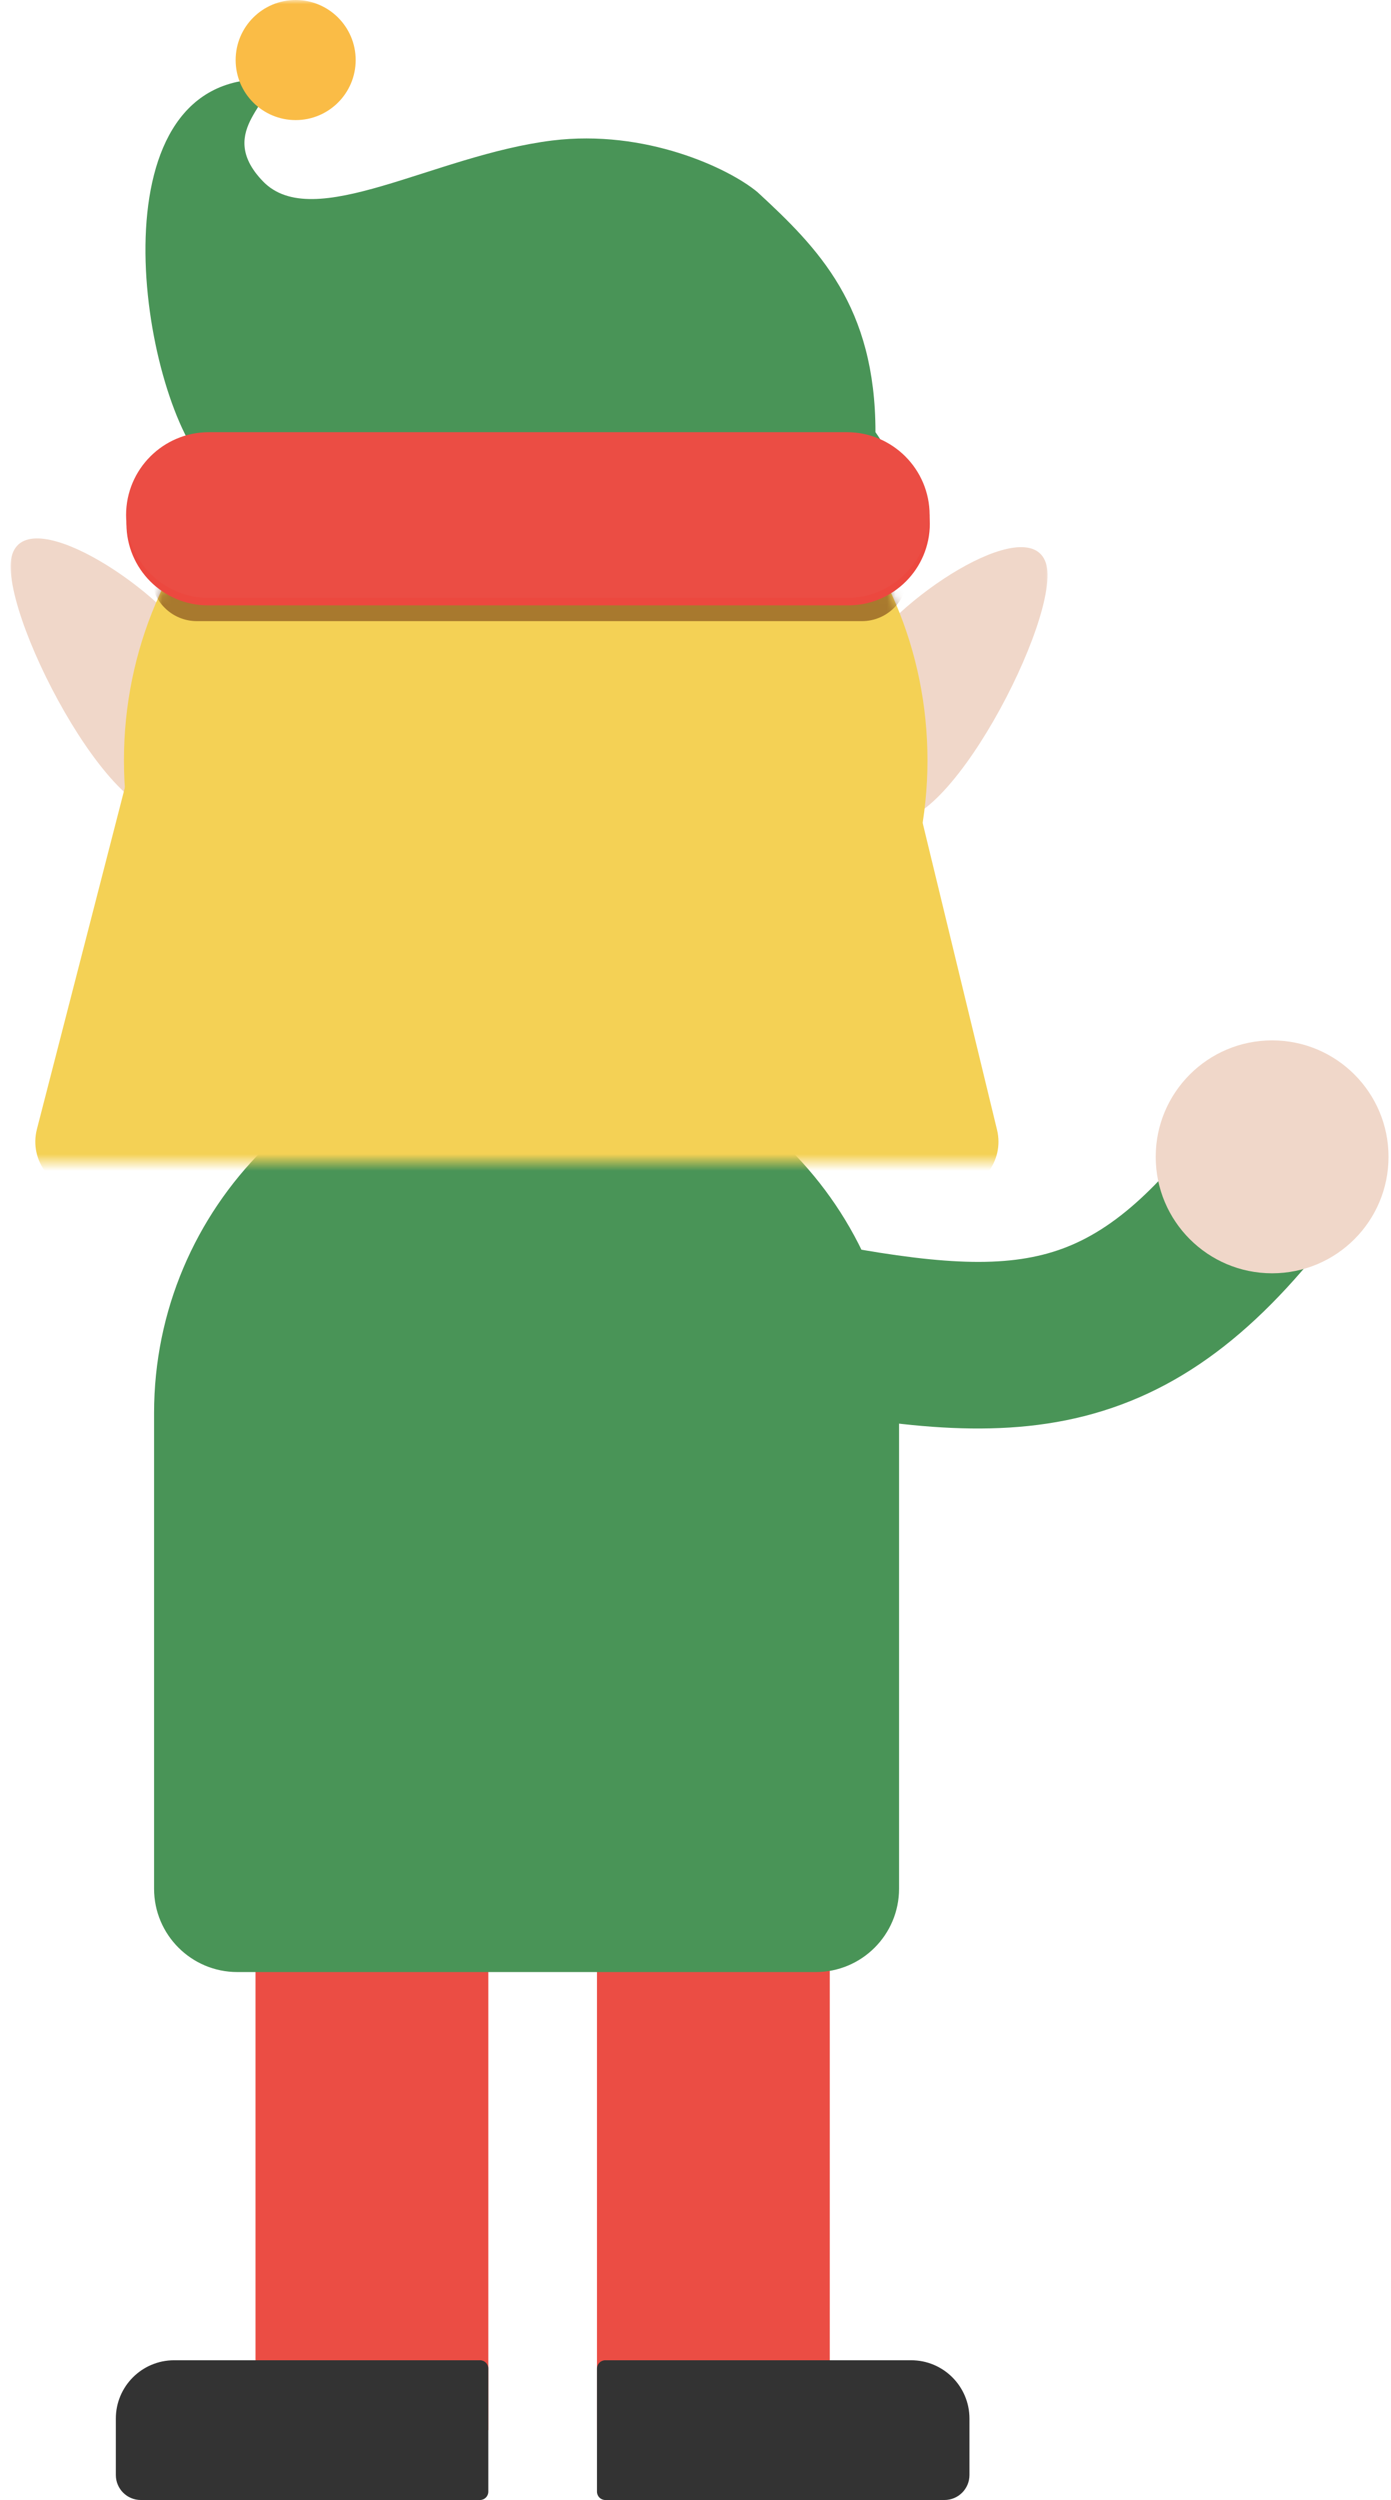
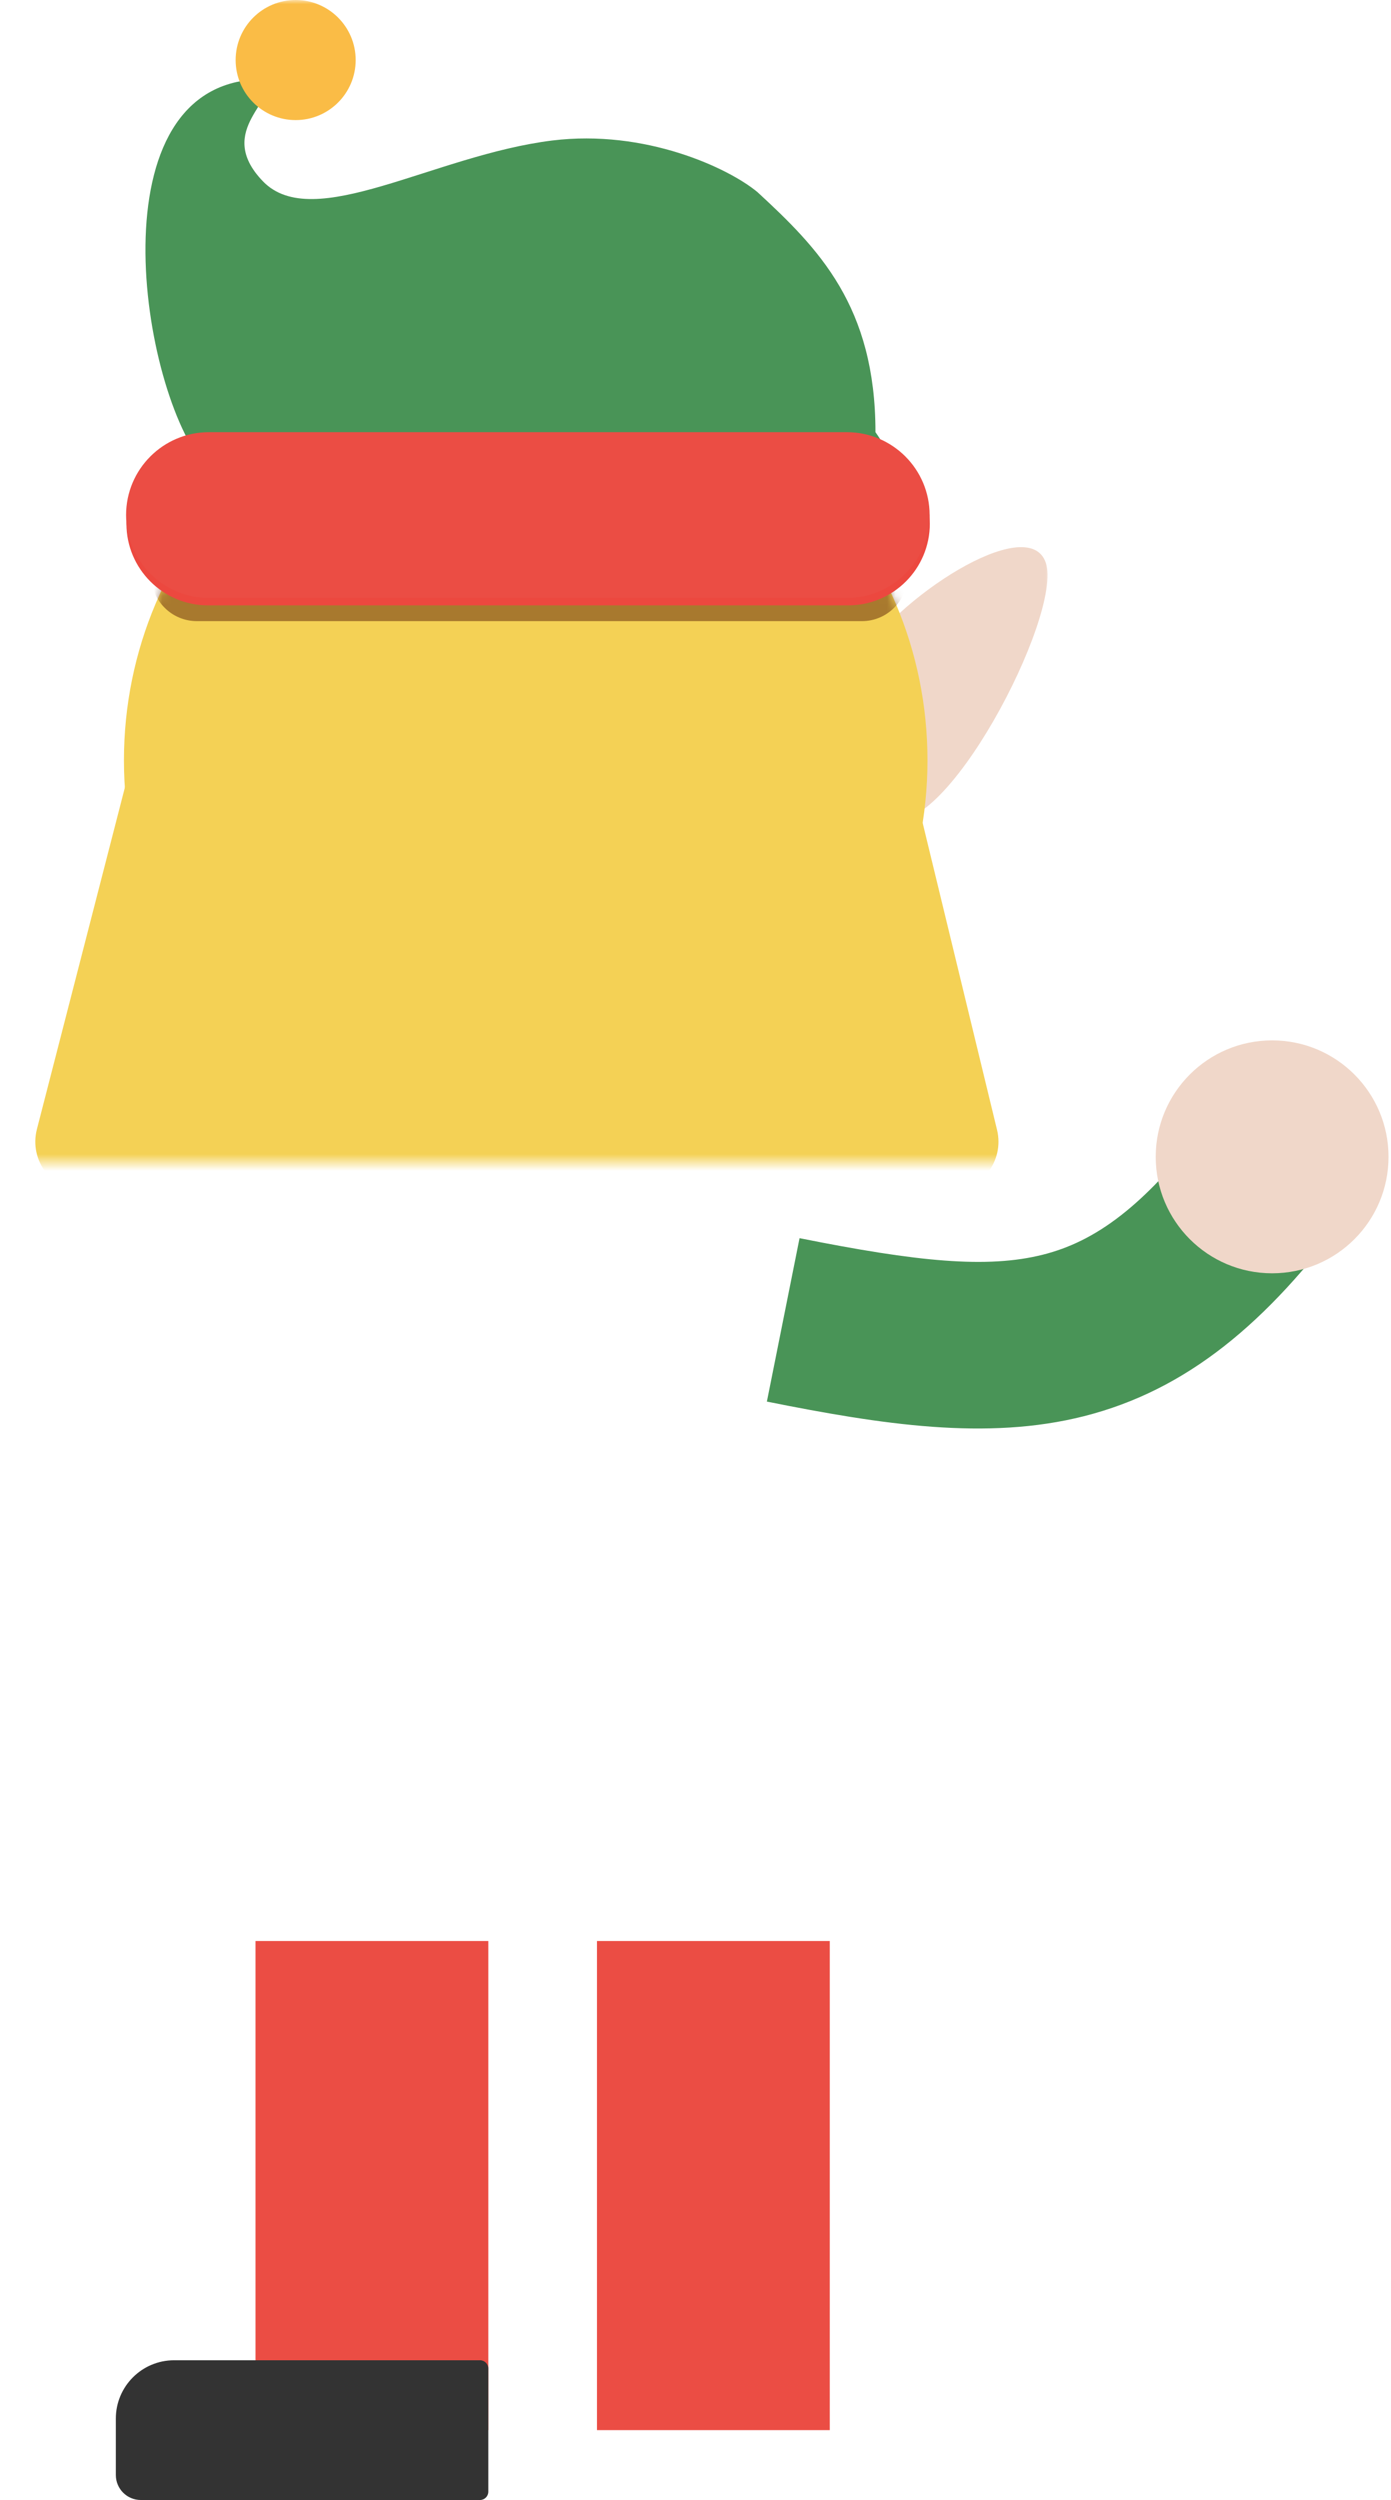
<svg xmlns="http://www.w3.org/2000/svg" width="167" height="300" viewBox="0 0 167 300" fill="none">
  <rect x="30.677" y="232.919" width="27.95" height="58.696" fill="#EB4D44" />
  <rect x="71.671" y="232.919" width="27.95" height="58.696" fill="#EB4D44" />
  <path d="M161.732 145.651C164.991 141.192 164.018 134.936 159.558 131.677C155.099 128.419 148.843 129.392 145.584 133.851L161.732 145.651ZM92.07 168.191C105.891 170.955 118.473 172.897 130.142 169.942C142.476 166.82 152.156 158.755 161.732 145.651L145.584 133.851C137.458 144.971 131.3 149.018 125.234 150.554C118.502 152.258 110.121 151.405 95.992 148.579L92.07 168.191Z" fill="#499457" />
  <ellipse cx="152.727" cy="138.82" rx="13.975" ry="13.975" fill="#F0D7C9" />
  <g filter="url(#filter0_f_1_161)">
-     <rect x="24" y="149" width="31.677" height="35.404" fill="#499457" />
-   </g>
-   <path d="M71.671 284.23C71.671 283.678 72.119 283.23 72.671 283.23H109.391C113.257 283.23 116.391 286.364 116.391 290.23V297C116.391 298.657 115.048 300 113.391 300H72.671C72.119 300 71.671 299.552 71.671 299V284.23Z" fill="#333333" />
+     </g>
  <path d="M58.627 284.23C58.627 283.678 58.179 283.23 57.627 283.23H20.907C17.041 283.23 13.907 286.364 13.907 290.23V297C13.907 298.657 15.25 300 16.907 300H57.627C58.179 300 58.627 299.552 58.627 299V284.23Z" fill="#333333" />
  <g filter="url(#filter1_d_1_161)">
-     <path d="M19.497 169.565C19.497 144.867 39.519 124.845 64.217 124.845V124.845C88.916 124.845 108.938 144.867 108.938 169.565V226.646C108.938 232.169 104.461 236.646 98.938 236.646H29.497C23.974 236.646 19.497 232.169 19.497 226.646V169.565Z" fill="#499457" />
-   </g>
+     </g>
  <mask id="mask0_1_161" style="mask-type:luminance" maskUnits="userSpaceOnUse" x="0" y="0" width="127" height="140">
    <path d="M126.199 0H0.841V139.5H126.199V0Z" fill="white" />
  </mask>
  <g mask="url(#mask0_1_161)">
-     <path d="M1.491 66.468C3.633 60.252 19.909 71.034 23.842 78.247C27.775 85.46 27.403 93.555 20.68 97.106C13.957 100.656 -0.651 72.683 1.491 66.468Z" fill="#F0D7C9" />
    <path d="M125.55 67.515C123.408 61.299 107.132 72.081 103.199 79.294C99.266 86.507 99.638 94.602 106.36 98.153C113.083 101.703 127.692 73.73 125.55 67.515Z" fill="#F0D7C9" />
    <path d="M57.484 41.277C59.755 39.141 63.283 39.1 65.603 41.183L104.115 75.757C105.017 76.567 105.653 77.63 105.938 78.808L119.703 135.586C120.618 139.363 117.757 143 113.872 143H10.241C6.32 143 3.453 139.301 4.431 135.503L19.067 78.683C19.35 77.584 19.939 76.587 20.766 75.809L57.484 41.277Z" fill="#F4D155" />
    <path d="M63.115 139.477C89.755 139.477 111.351 117.882 111.351 91.242C111.351 64.602 89.755 43.006 63.115 43.006C36.476 43.006 14.88 64.602 14.88 91.242C14.88 117.882 36.476 139.477 63.115 139.477Z" fill="#F4D155" />
    <mask id="mask1_1_161" style="mask-type:alpha" maskUnits="userSpaceOnUse" x="14" y="43" width="98" height="97">
      <path d="M63.114 139.477C89.754 139.477 111.35 117.881 111.35 91.242C111.35 64.602 89.754 43.006 63.114 43.006C36.475 43.006 14.879 64.602 14.879 91.242C14.879 117.881 36.475 139.477 63.114 139.477Z" fill="#F4D155" />
    </mask>
    <g mask="url(#mask1_1_161)">
      <path d="M103.477 63.583H23.639C20.614 63.583 18.163 66.035 18.163 69.06C18.163 72.084 20.614 74.536 23.639 74.536H103.477C106.501 74.536 108.953 72.084 108.953 69.06C108.953 66.035 106.501 63.583 103.477 63.583Z" fill="#642C0C" fill-opacity="0.53" />
    </g>
    <path d="M105.106 51.859C107.94 55.855 108.723 60.12 100.825 60.843C100.825 60.843 29.825 64.976 24.654 55.915C16.871 47.124 10.963 9.511 31.571 9.511C34.002 11.808 25.518 15.495 31.571 21.761C37.623 28.026 52.112 18.614 66.302 16.861C77.454 15.483 87.463 20.157 90.945 23.058C98.294 29.831 105.106 36.748 105.106 51.859Z" fill="#499457" />
    <path d="M35.496 14.411C39.476 14.411 42.702 11.185 42.702 7.206C42.702 3.226 39.476 0 35.496 0C31.517 0 28.291 3.226 28.291 7.206C28.291 11.185 31.517 14.411 35.496 14.411Z" fill="#FABC46" />
    <path d="M101.835 53.052H24.976C19.566 53.052 15.18 57.438 15.18 62.848C15.18 68.258 19.566 72.644 24.976 72.644H101.835C107.246 72.644 111.631 68.258 111.631 62.848C111.631 57.438 107.246 53.052 101.835 53.052Z" fill="#EC483F" />
    <path d="M101.659 51.86H25.085C19.591 51.86 15.137 56.313 15.137 61.808C15.137 67.303 19.591 71.757 25.085 71.757H101.659C107.154 71.757 111.608 67.303 111.608 61.808C111.608 56.313 107.154 51.86 101.659 51.86Z" fill="#EB4D44" />
  </g>
  <defs>
    <filter id="filter0_f_1_161" x="20" y="145" width="39.677" height="43.404" filterUnits="userSpaceOnUse" color-interpolation-filters="sRGB">
      <feFlood flood-opacity="0" result="BackgroundImageFix" />
      <feBlend mode="normal" in="SourceGraphic" in2="BackgroundImageFix" result="shape" />
      <feGaussianBlur stdDeviation="2" result="effect1_foregroundBlur_1_161" />
    </filter>
    <filter id="filter1_d_1_161" x="14.497" y="120.845" width="97.441" height="119.801" filterUnits="userSpaceOnUse" color-interpolation-filters="sRGB">
      <feFlood flood-opacity="0" result="BackgroundImageFix" />
      <feColorMatrix in="SourceAlpha" type="matrix" values="0 0 0 0 0 0 0 0 0 0 0 0 0 0 0 0 0 0 127 0" result="hardAlpha" />
      <feOffset dx="-1" />
      <feGaussianBlur stdDeviation="2" />
      <feComposite in2="hardAlpha" operator="out" />
      <feColorMatrix type="matrix" values="0 0 0 0 0 0 0 0 0 0 0 0 0 0 0 0 0 0 0.2 0" />
      <feBlend mode="normal" in2="BackgroundImageFix" result="effect1_dropShadow_1_161" />
      <feBlend mode="normal" in="SourceGraphic" in2="effect1_dropShadow_1_161" result="shape" />
    </filter>
  </defs>
</svg>